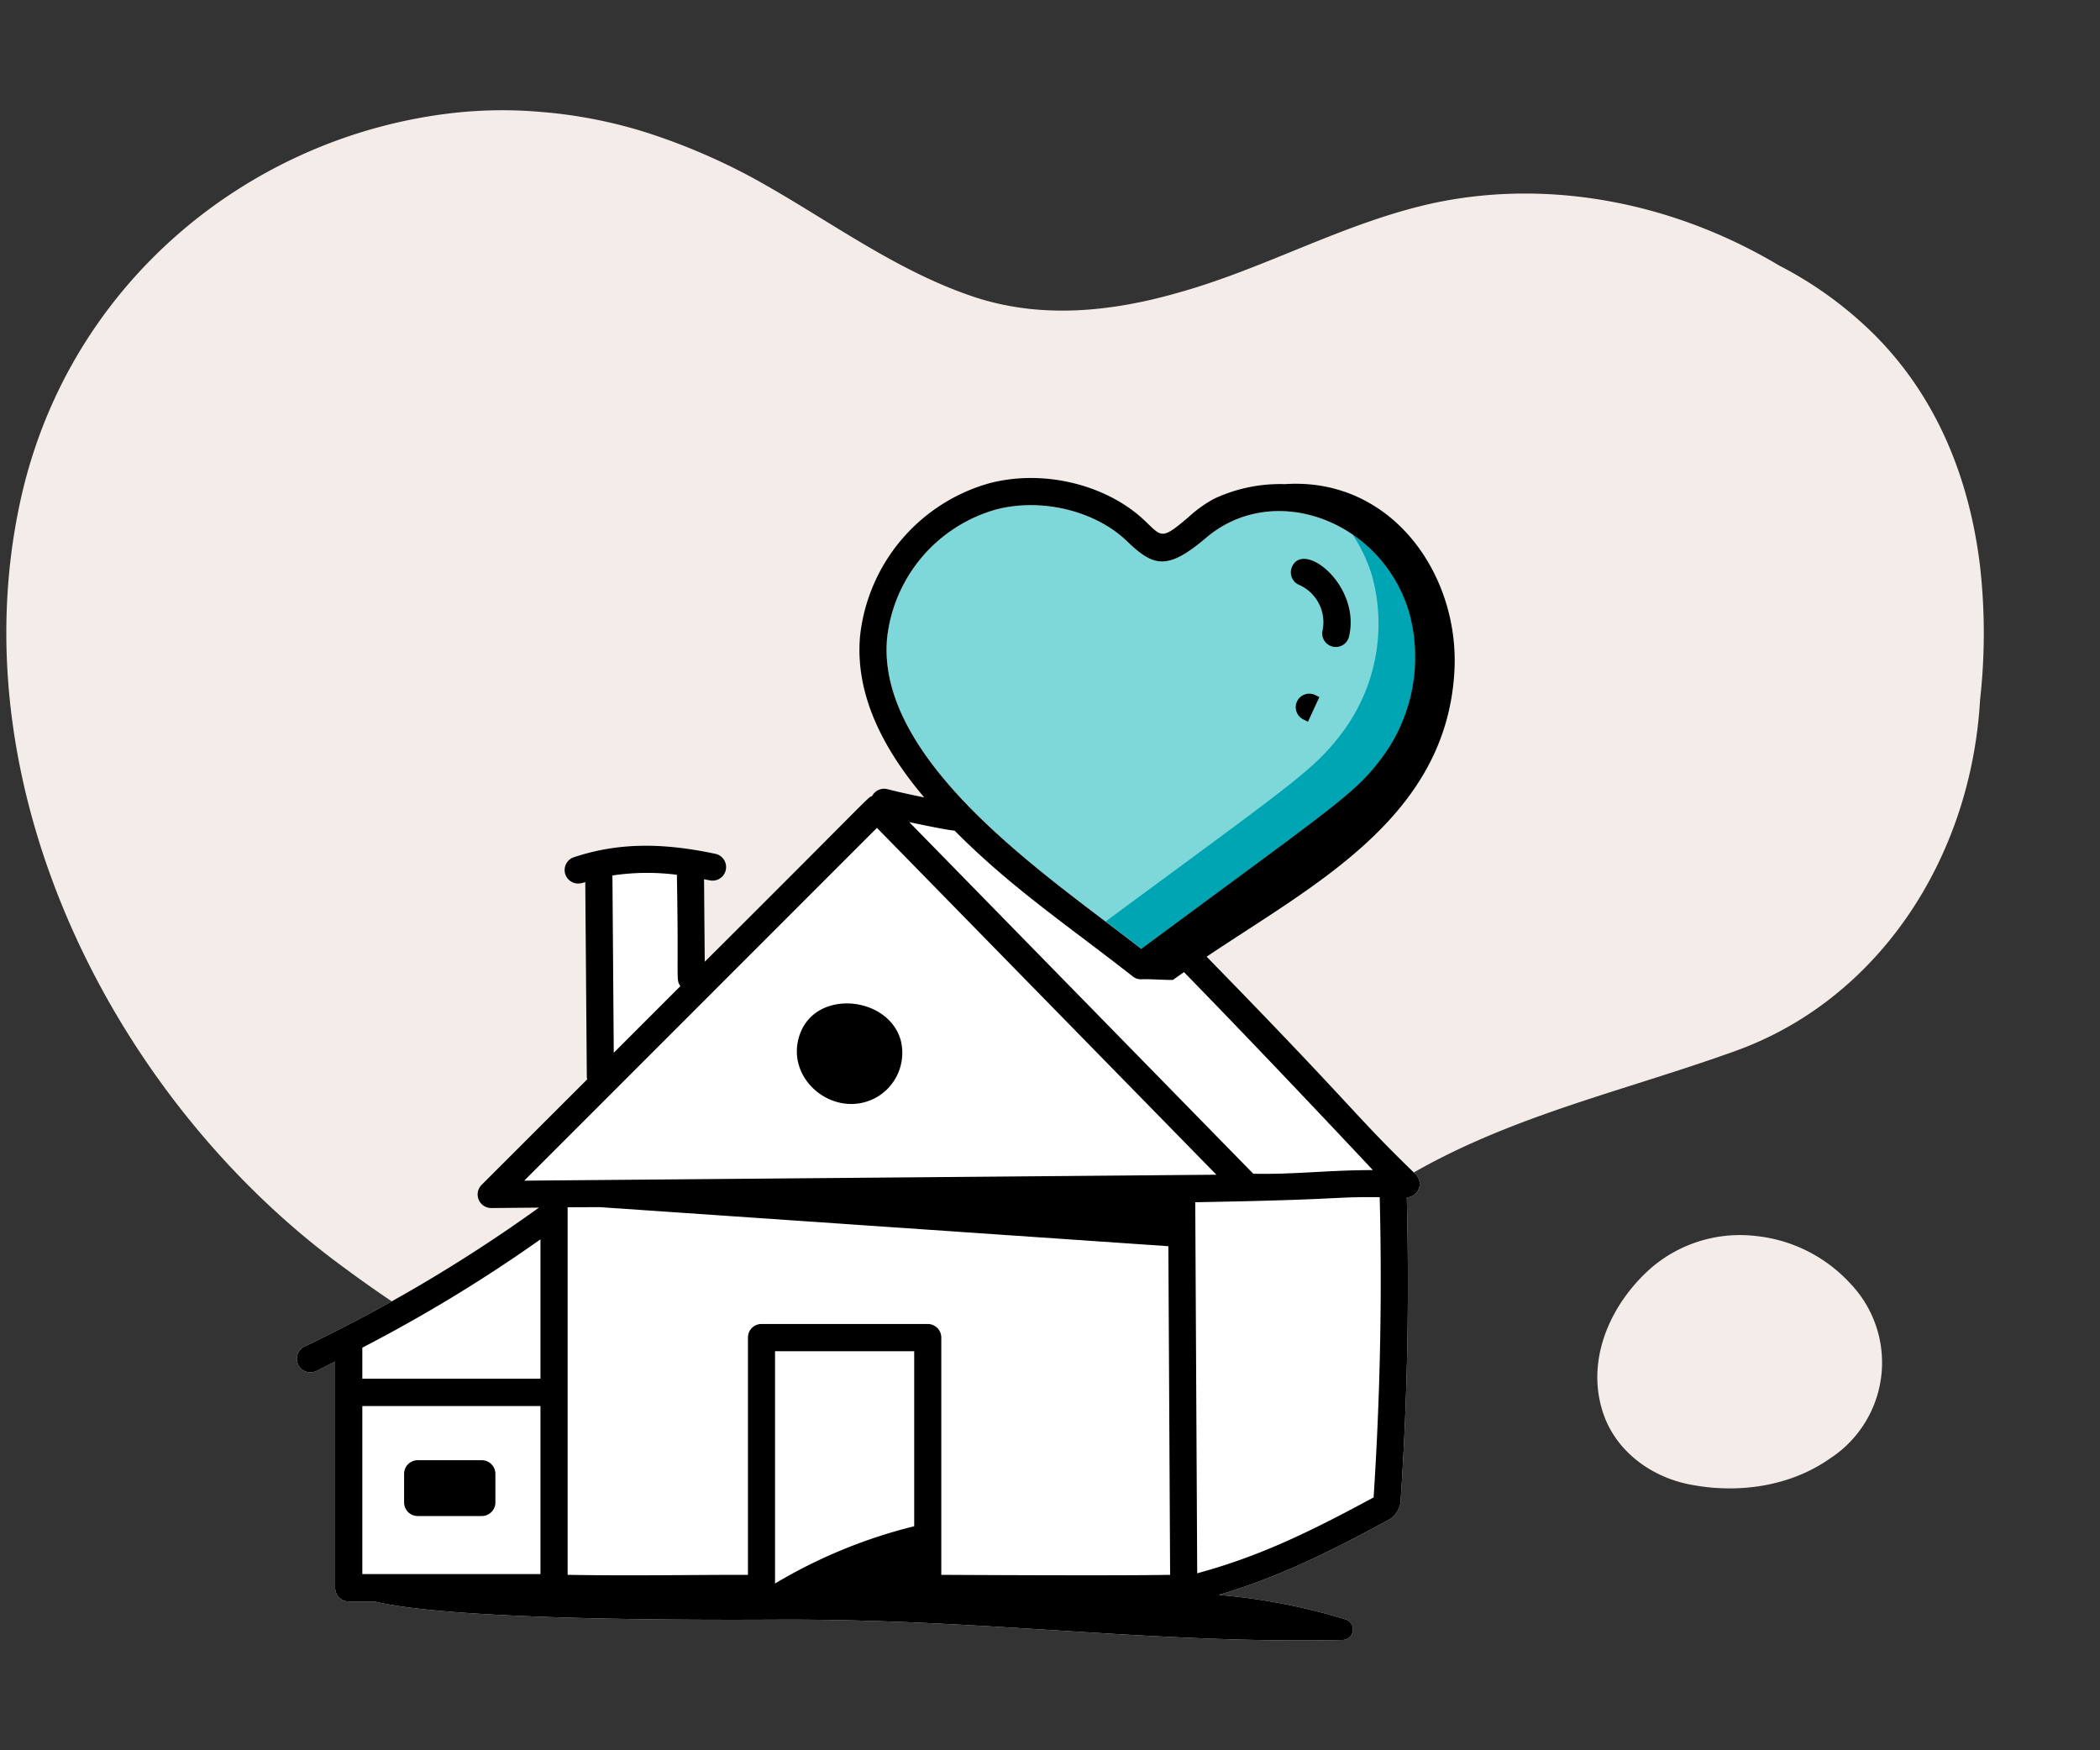
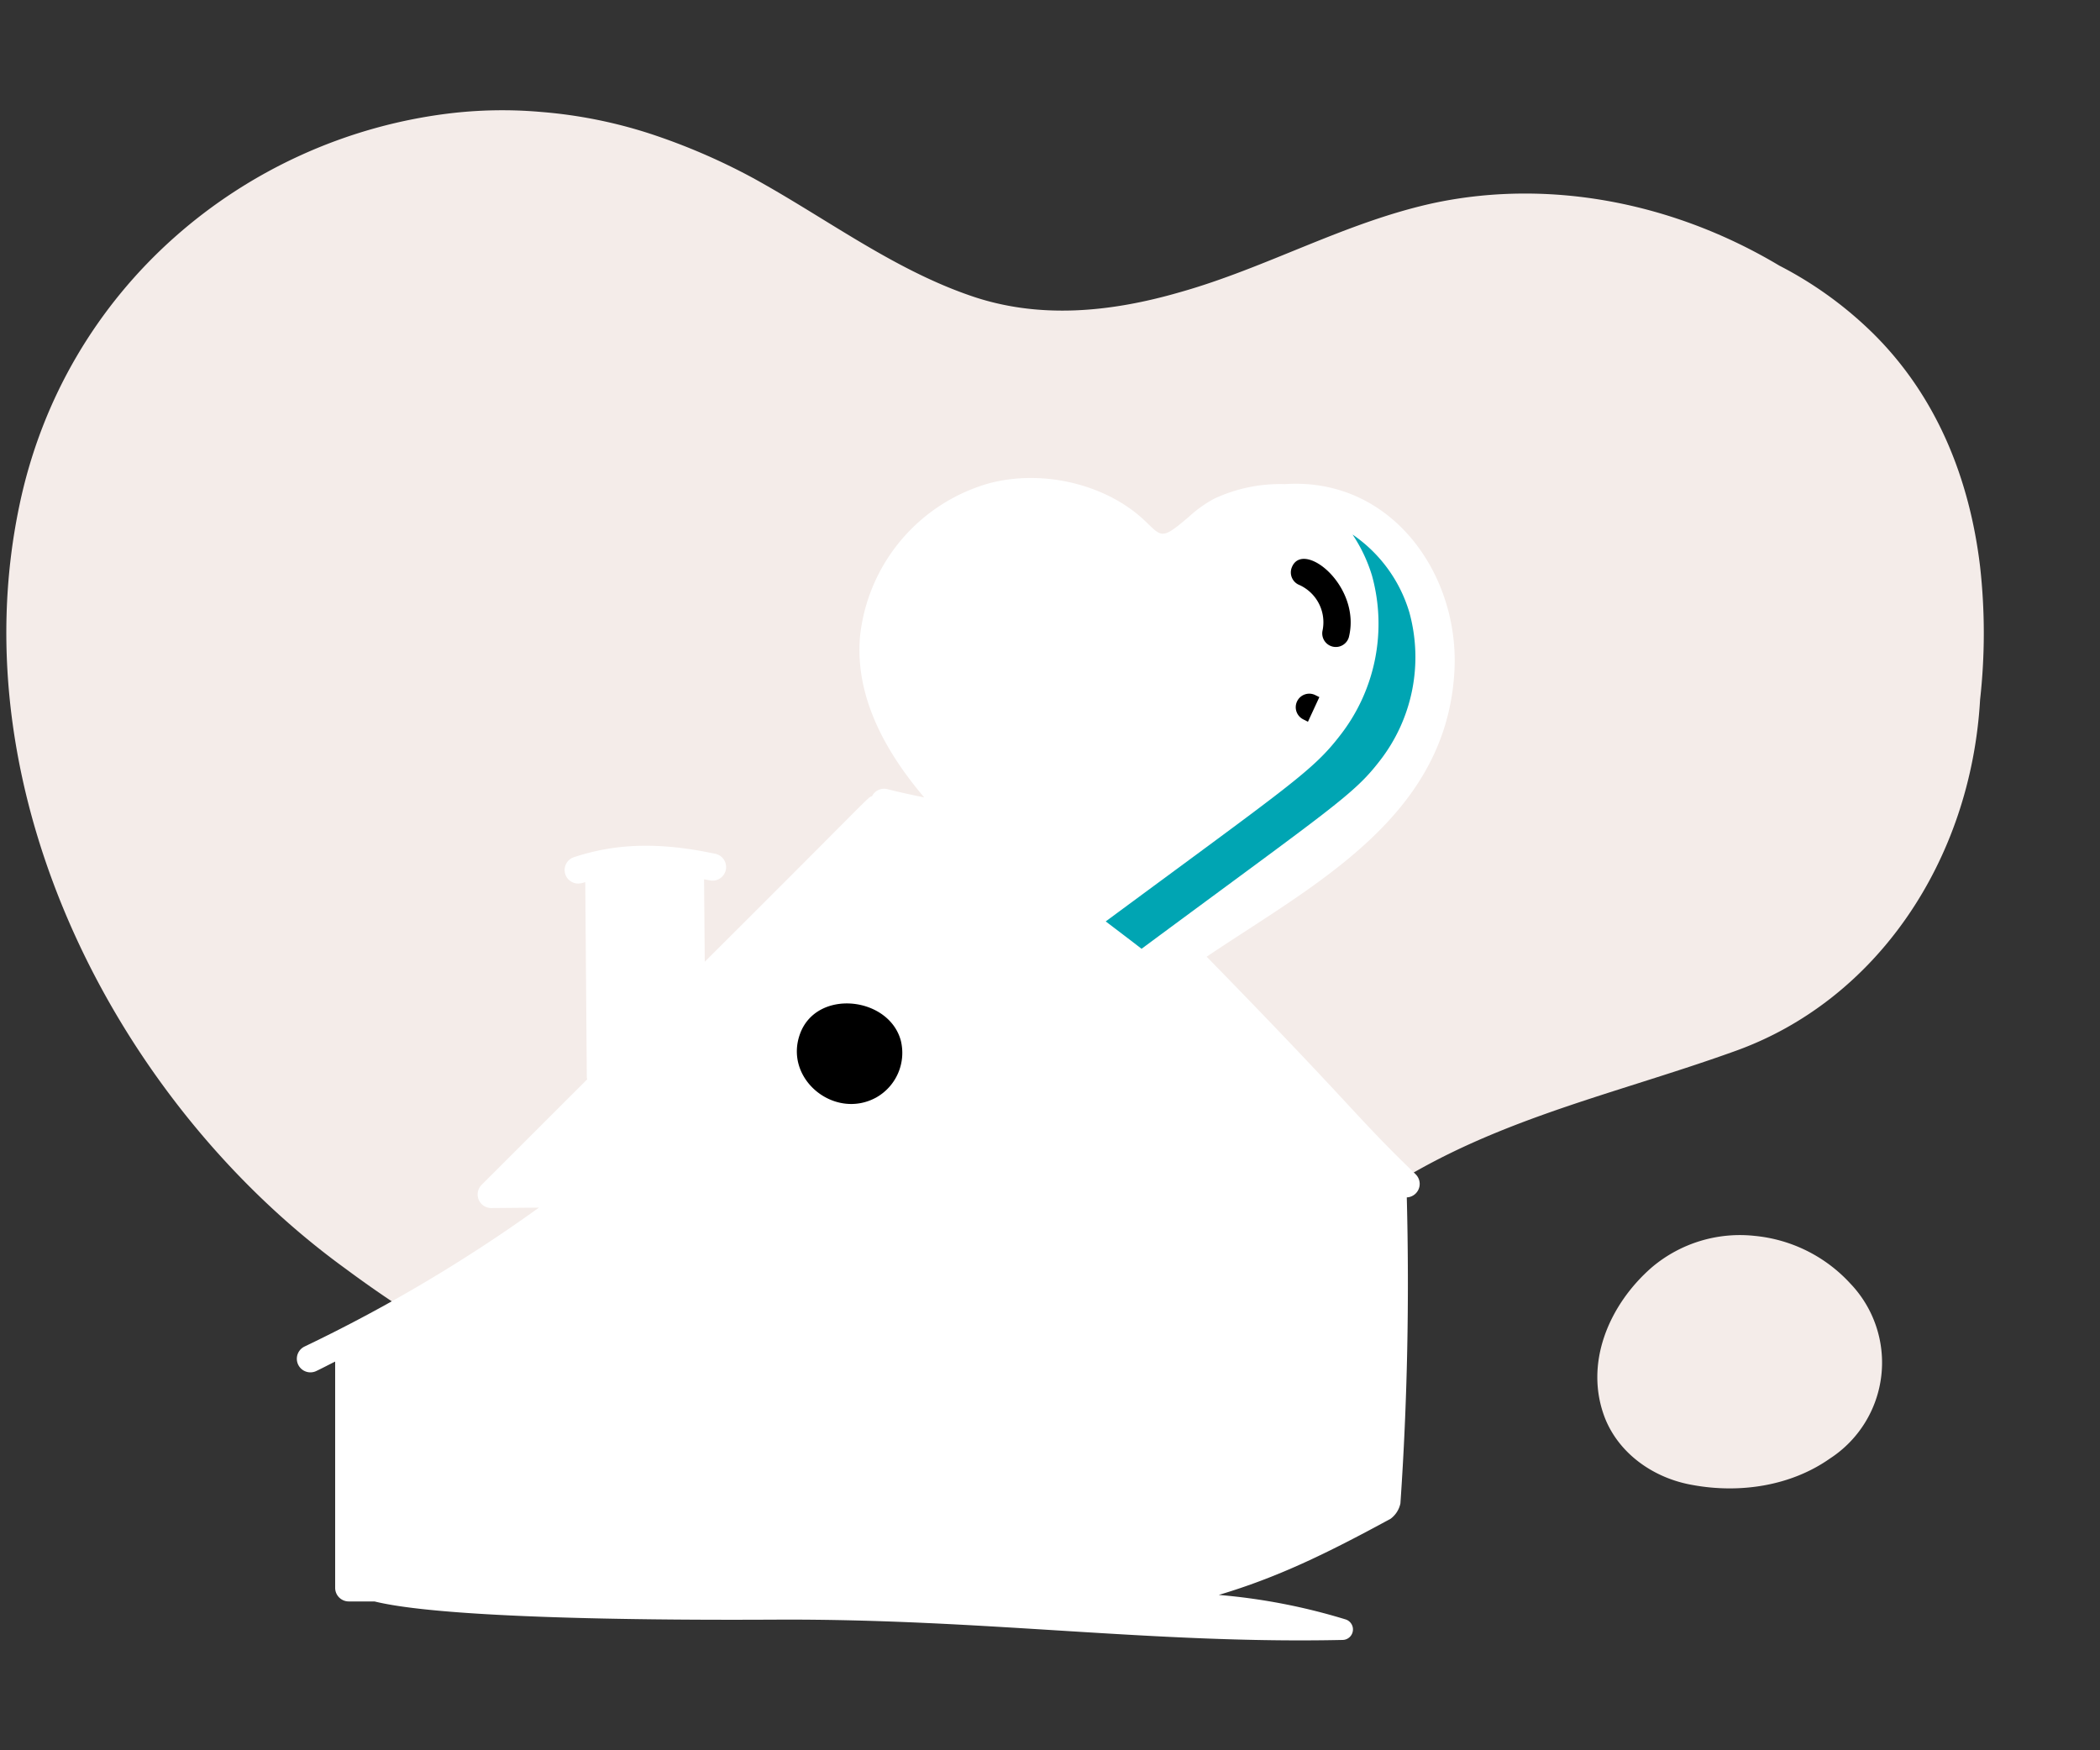
<svg xmlns="http://www.w3.org/2000/svg" id="Layer_1" data-name="Layer 1" viewBox="0 0 300 250">
  <rect x="0" y="0" width="300" height="250" fill="#333333" stroke="none" />
  <defs>
    <style>.cls-1{fill:#f4ece9;}.cls-2{fill:#fff;}.cls-3{fill:#7ed7d8;}.cls-4{fill:#00a5b3;}</style>
  </defs>
  <path class="cls-1" d="M254.19,37.94c-15.06-9-32.68-12.4-49.08-9C192.3,31.66,181,38.25,168.48,41.76c-9.74,2.81-20.1,3.91-30,.42-11.09-3.85-20.57-11.08-30.92-16.76A89.94,89.94,0,0,0,92.88,19.1,67.9,67.9,0,0,0,77.41,16a63.36,63.36,0,0,0-13.54.24C34.92,19.89,9.24,41.09,2.76,72.25c-8.69,41.45,14.2,85.5,46.65,109q6.36,4.72,13.05,8.75A190.84,190.84,0,0,0,98.67,206.2a125.71,125.71,0,0,0,19.06,4.5c17.67,3.23,35.74-.83,48.83-13.84,9.27-9.07,17.76-17.3,28.1-24.68,16.26-11.8,34.74-15.41,53.07-22C268,143,281.55,123,282.87,99.93a85.51,85.51,0,0,0,0-19c-1.49-12.49-6.15-24.3-15.34-33.36A54.92,54.92,0,0,0,254.19,37.94Z" />
  <path class="cls-1" d="M250.7,176.53A19.48,19.48,0,0,0,236,181c-6.16,5.35-9.78,13.82-6.68,21.65,2.11,5.18,7.12,8.54,12.49,9.46,6.69,1.23,14,.17,19.62-3.79a16.33,16.33,0,0,0,2.89-25A21.27,21.27,0,0,0,250.7,176.53Z" />
  <path class="cls-2" d="M45.18,195.83c.91-.43,1.8-.91,2.7-1.35V226.8a1.94,1.94,0,0,0,1.94,1.94H53.5c11.63,2.88,50.54,2.63,57.38,2.6,29.58-.15,53.77,3.49,80.91,2.9a1.5,1.5,0,0,0,.41-2.94,86.29,86.29,0,0,0-18.09-3.49c8.28-2.47,15.2-5.79,24.55-10.88a3.67,3.67,0,0,0,1.4-2.2c1-14.49,1.28-29.19.91-43.7a1.93,1.93,0,0,0,1.26-3.31c-8.92-8.62-8.29-9-29.85-31.07,15.34-10.33,34.32-19.91,35.4-40.91.7-13.73-9-27.61-24.23-26.59a22.25,22.25,0,0,0-10.09,2.08,17.94,17.94,0,0,0-3.66,2.62c-3.84,3.26-3.79,2.89-6.19.59-5.29-5.09-14.3-7.49-22.23-5.43h0a25.54,25.54,0,0,0-18.52,21.89c-.77,8.89,3.92,16.81,9.17,23-1.85-.38-3.62-.76-5.29-1.19a1.93,1.93,0,0,0-2.16,1c-.73.29.71-.85-23.9,23.66l-.1-11.78.7.13a1.94,1.94,0,1,0,.8-3.79c-7.83-1.65-14-1.5-20.07.5a1.93,1.93,0,0,0,.6,3.77,3,3,0,0,0,1-.21l.22,27.88a1.5,1.5,0,0,0,.06.29L68.8,169.24a1.94,1.94,0,0,0,1.37,3.31h0l6.82-.06a219.23,219.23,0,0,1-33.48,19.84A1.93,1.93,0,0,0,45.18,195.83Z" />
  <path class="cls-2" d="M85.68,172.42,166.91,178l.25,46.94c-7.82.15-32.42,0-32.69,0V191.05a1.94,1.94,0,0,0-1.94-1.94H108.78a1.93,1.93,0,0,0-1.93,1.94v33.89c-9.41,0-16.34.16-25.76,0v-52.5Z" />
  <path class="cls-2" d="M130.6,218a72.83,72.83,0,0,0-19.88,8.18V193H130.6Z" />
  <rect class="cls-2" x="51.76" y="200.84" width="25.46" height="24.03" />
  <path class="cls-2" d="M77.21,197H51.76v-4.44a214.68,214.68,0,0,0,25.45-15.47Z" />
  <path class="cls-2" d="M197.1,171c.36,14.24.06,28.66-.87,42.88-9.55,5.17-16.5,8.47-25.2,10.84l-.28-53C192.21,171.35,190.09,170.92,197.1,171Z" />
  <path class="cls-2" d="M196.08,167.09c-6.42,0-11.28.65-17.06.52L129.9,117.43c.57.12,5.85,1.24,6.46,1.2,8.11,8.19,16.27,13.62,25.48,20.85a1.86,1.86,0,0,0,1.4.38l.07,0c1.66,0,2.58.11,4.24.11l1.59-1.12C182.06,152.1,196.06,167.06,196.08,167.09Z" />
-   <path class="cls-3" d="M126.72,91.23a21.52,21.52,0,0,1,15.63-18.47h0c6.59-1.69,14.17.27,18.58,4.48,3.8,3.66,5.75,4.36,11.38-.43,9.71-8.24,25.12-2.4,29,10.68a24.09,24.09,0,0,1-4.27,21.23c-3.72,4.8-6.66,6.58-34,26.81-2-1.54-3.93-3-5.85-4.46C144.63,121.53,125.36,106.86,126.72,91.23Z" />
  <path class="cls-4" d="M201.34,87.48a20.55,20.55,0,0,0-8.12-11.13A22,22,0,0,1,196,82.22a25.89,25.89,0,0,1-4.59,22.86c-3.86,5-7,7-33.45,26.53,1.68,1.28,3.38,2.56,5.12,3.91,27.34-20.23,30.28-22,34-26.81A24.09,24.09,0,0,0,201.34,87.48Z" />
-   <path class="cls-2" d="M87.49,125.05a33.18,33.18,0,0,1,9.21-.1c.28,15.42-.18,14.91.5,15.9l-9.52,9.52C87.68,150.1,87.49,124.79,87.49,125.05Z" />
  <polygon class="cls-2" points="125.28 118.25 173.77 167.78 74.89 168.63 125.28 118.25" />
  <g id="_26" data-name="26">
    <path d="M128.69,148.64c-1.69-6.29-12-7.46-14.39-1s4.93,12.4,10.89,9.11A7.32,7.32,0,0,0,128.69,148.64Z" />
-     <path d="M45.18,195.83c.91-.43,1.8-.91,2.7-1.35V226.8a1.94,1.94,0,0,0,1.94,1.94H53.5c11.63,2.88,50.54,2.63,57.38,2.6,29.58-.15,53.77,3.49,80.91,2.9a1.5,1.5,0,0,0,.41-2.94,86.29,86.29,0,0,0-18.09-3.49c8.28-2.47,15.2-5.79,24.55-10.88a3.67,3.67,0,0,0,1.4-2.2c1-14.49,1.28-29.19.91-43.7a1.93,1.93,0,0,0,1.26-3.31c-8.92-8.62-8.29-9-29.85-31.07,15.34-10.33,34.32-19.91,35.4-40.91.7-13.73-9-27.61-24.23-26.59a22.25,22.25,0,0,0-10.09,2.08,17.94,17.94,0,0,0-3.66,2.62c-3.84,3.26-3.79,2.89-6.19.59-5.29-5.09-14.3-7.49-22.23-5.43h0a25.54,25.54,0,0,0-18.52,21.89c-.77,8.89,3.92,16.81,9.17,23-1.85-.38-3.62-.76-5.29-1.19a1.93,1.93,0,0,0-2.16,1c-.73.29.71-.85-23.9,23.66l-.1-11.78.7.13a1.94,1.94,0,1,0,.8-3.79c-7.83-1.65-14-1.5-20.07.5a1.93,1.93,0,0,0,.6,3.77,3,3,0,0,0,1-.21l.22,27.88a1.5,1.5,0,0,0,.06.29L68.8,169.24a1.94,1.94,0,0,0,1.37,3.31h0l6.82-.06a219.23,219.23,0,0,1-33.48,19.84A1.93,1.93,0,0,0,45.18,195.83Zm40.5-23.41L166.91,178l.25,46.94c-7.82.15-32.42,0-32.69,0V191.05a1.94,1.94,0,0,0-1.94-1.94H108.78a1.93,1.93,0,0,0-1.93,1.94v33.89c-9.41,0-16.34.16-25.76,0v-52.5ZM130.6,218a72.83,72.83,0,0,0-19.88,8.18V193H130.6Zm-53.39,6.83H51.76v-24H77.21Zm0-27.9H51.76v-4.44a214.68,214.68,0,0,0,25.45-15.47ZM197.1,171c.36,14.24.06,28.66-.87,42.88-9.55,5.17-16.5,8.47-25.2,10.84l-.28-53C192.21,171.35,190.09,170.92,197.1,171Zm-1-3.87c-6.42,0-11.28.65-17.06.52L129.9,117.43c.57.12,5.85,1.24,6.46,1.2,8.11,8.19,16.27,13.62,25.48,20.85a1.86,1.86,0,0,0,1.4.38l.07,0c1.66,0,2.58.11,4.24.11l1.59-1.12C182.06,152.1,196.06,167.06,196.08,167.09ZM126.72,91.23a21.52,21.52,0,0,1,15.63-18.47h0c6.59-1.69,14.17.27,18.58,4.48,3.8,3.66,5.75,4.36,11.38-.43,9.71-8.24,25.12-2.4,29,10.68a24.09,24.09,0,0,1-4.27,21.23c-3.72,4.8-6.66,6.58-34,26.81-2-1.54-3.93-3-5.85-4.46C144.63,121.53,125.36,106.86,126.72,91.23ZM87.49,125.05a33.18,33.18,0,0,1,9.21-.1c.28,15.42-.18,14.91.5,15.9l-9.52,9.52C87.68,150.1,87.49,124.79,87.49,125.05Zm37.79-6.8,48.49,49.54-98.88.85Z" />
-     <path d="M59.67,216.54h9.16a1.94,1.94,0,0,0,1.94-1.94v-4.09a1.94,1.94,0,0,0-1.94-1.94H59.67a1.94,1.94,0,0,0-1.94,1.94v4.09A1.94,1.94,0,0,0,59.67,216.54Z" />
    <path d="M185.61,83.55a5.84,5.84,0,0,1,3.32,6.54,1.94,1.94,0,0,0,3.76.94c1.84-7.35-6.54-14-8.14-10A1.93,1.93,0,0,0,185.61,83.55Z" />
    <path d="M185.32,100.13a1.94,1.94,0,0,0,.84,2.61l.69.35,1.63-3.52-.55-.27A1.93,1.93,0,0,0,185.32,100.13Z" />
  </g>
</svg>